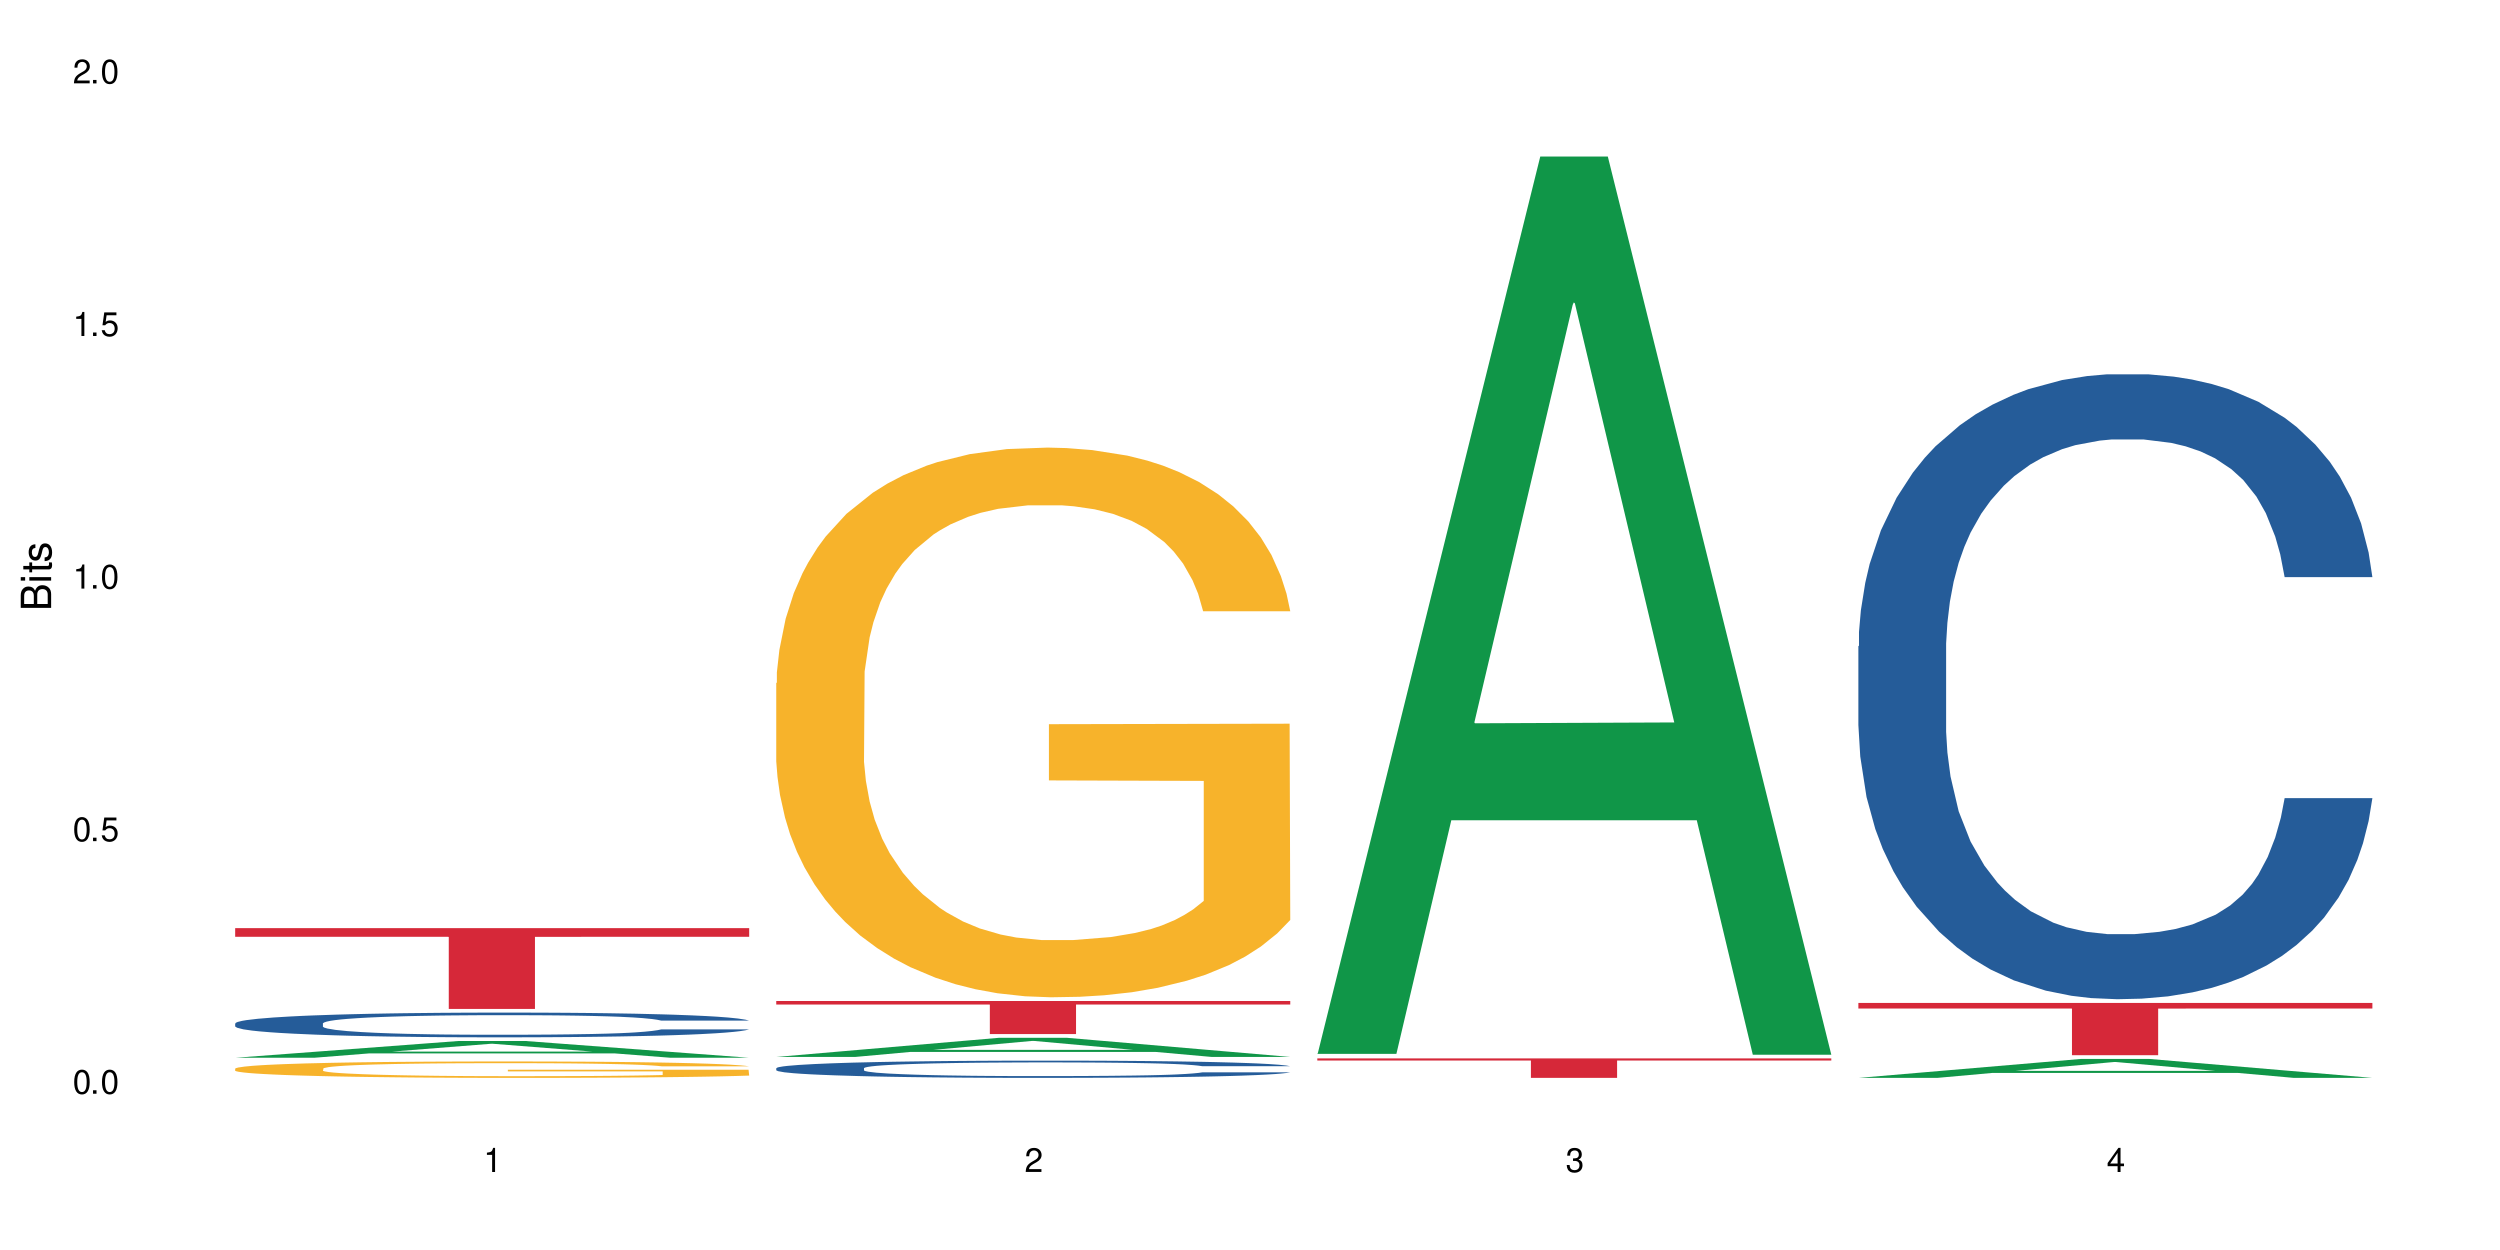
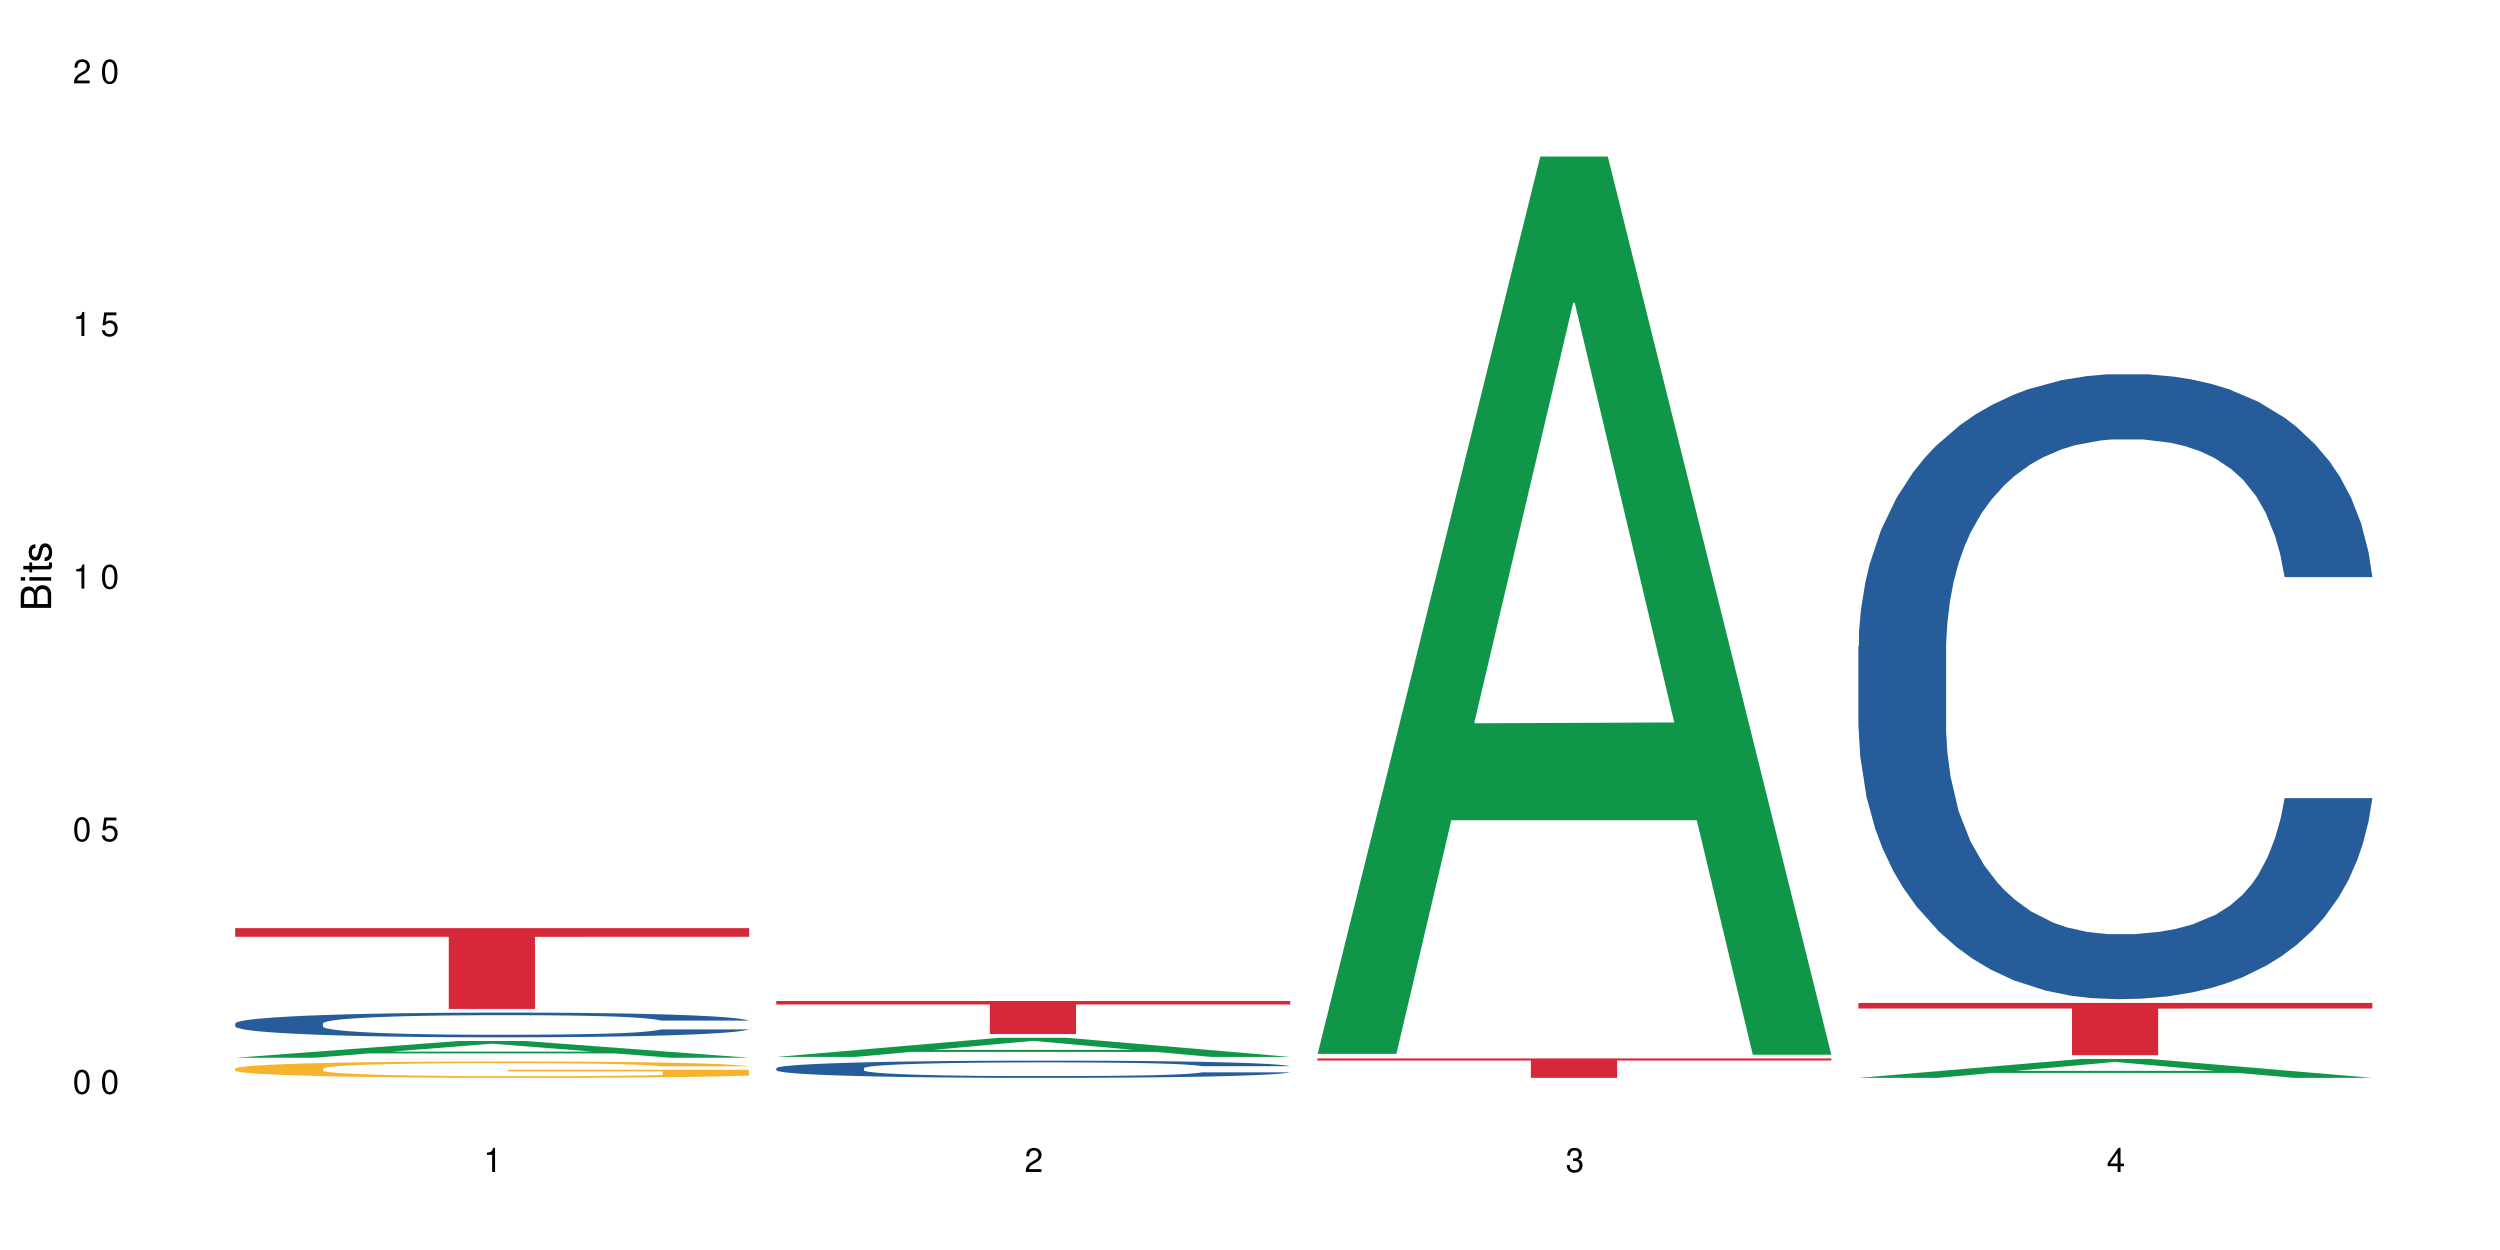
<svg xmlns="http://www.w3.org/2000/svg" xmlns:xlink="http://www.w3.org/1999/xlink" width="720" height="360" viewBox="0 0 720 360">
  <defs>
    <g>
      <g id="glyph-0-0">
</g>
      <g id="glyph-0-1">
        <path d="M 2.641 -6.938 C 2 -6.938 1.422 -6.656 1.078 -6.172 C 0.641 -5.562 0.406 -4.641 0.406 -3.359 C 0.406 -1.016 1.188 0.219 2.641 0.219 C 4.078 0.219 4.859 -1.016 4.859 -3.297 C 4.859 -4.641 4.656 -5.547 4.203 -6.172 C 3.844 -6.656 3.281 -6.938 2.641 -6.938 Z M 2.641 -6.188 C 3.547 -6.188 4 -5.25 4 -3.375 C 4 -1.406 3.562 -0.484 2.625 -0.484 C 1.734 -0.484 1.281 -1.438 1.281 -3.344 C 1.281 -5.25 1.734 -6.188 2.641 -6.188 Z M 2.641 -6.188 " />
      </g>
      <g id="glyph-0-2">
-         <path d="M 1.828 -1 L 0.828 -1 L 0.828 0 L 1.828 0 Z M 1.828 -1 " />
-       </g>
+         </g>
      <g id="glyph-0-3">
        <path d="M 4.562 -6.797 L 1.062 -6.797 L 0.547 -3.094 L 1.328 -3.094 C 1.719 -3.562 2.047 -3.734 2.578 -3.734 C 3.484 -3.734 4.062 -3.109 4.062 -2.094 C 4.062 -1.125 3.484 -0.531 2.578 -0.531 C 1.828 -0.531 1.375 -0.906 1.188 -1.672 L 0.328 -1.672 C 0.453 -1.109 0.547 -0.844 0.75 -0.594 C 1.125 -0.078 1.828 0.219 2.594 0.219 C 3.969 0.219 4.922 -0.781 4.922 -2.219 C 4.922 -3.562 4.031 -4.484 2.719 -4.484 C 2.25 -4.484 1.859 -4.359 1.469 -4.062 L 1.734 -5.969 L 4.562 -5.969 Z M 4.562 -6.797 " />
      </g>
      <g id="glyph-0-4">
        <path d="M 2.484 -4.938 L 2.484 0 L 3.328 0 L 3.328 -6.938 L 2.766 -6.938 C 2.469 -5.875 2.281 -5.734 0.984 -5.562 L 0.984 -4.938 Z M 2.484 -4.938 " />
      </g>
      <g id="glyph-0-5">
        <path d="M 4.859 -0.828 L 1.281 -0.828 C 1.359 -1.406 1.672 -1.781 2.5 -2.281 L 3.469 -2.828 C 4.406 -3.344 4.906 -4.062 4.906 -4.906 C 4.906 -5.484 4.672 -6.031 4.266 -6.406 C 3.859 -6.766 3.375 -6.938 2.719 -6.938 C 1.859 -6.938 1.219 -6.625 0.844 -6.031 C 0.609 -5.672 0.5 -5.234 0.484 -4.531 L 1.328 -4.531 C 1.359 -5.016 1.406 -5.281 1.531 -5.516 C 1.75 -5.938 2.188 -6.203 2.703 -6.203 C 3.469 -6.203 4.031 -5.641 4.031 -4.891 C 4.031 -4.344 3.719 -3.859 3.125 -3.516 L 2.234 -3 C 0.812 -2.172 0.406 -1.531 0.328 -0.016 L 4.859 -0.016 Z M 4.859 -0.828 " />
      </g>
      <g id="glyph-0-6">
        <path d="M 2.125 -3.188 L 2.578 -3.188 C 3.5 -3.188 3.984 -2.766 3.984 -1.922 C 3.984 -1.062 3.469 -0.531 2.594 -0.531 C 1.656 -0.531 1.203 -1 1.156 -2.016 L 0.312 -2.016 C 0.344 -1.453 0.438 -1.094 0.609 -0.781 C 0.953 -0.109 1.625 0.219 2.547 0.219 C 3.953 0.219 4.859 -0.625 4.859 -1.938 C 4.859 -2.828 4.516 -3.297 3.703 -3.594 C 4.344 -3.844 4.656 -4.328 4.656 -5.031 C 4.656 -6.219 3.875 -6.938 2.578 -6.938 C 1.203 -6.938 0.484 -6.172 0.453 -4.703 L 1.297 -4.703 C 1.312 -5.125 1.344 -5.359 1.453 -5.578 C 1.641 -5.969 2.062 -6.203 2.594 -6.203 C 3.344 -6.203 3.797 -5.75 3.797 -5 C 3.797 -4.516 3.609 -4.219 3.25 -4.047 C 3.016 -3.953 2.703 -3.922 2.125 -3.906 Z M 2.125 -3.188 " />
      </g>
      <g id="glyph-0-7">
        <path d="M 3.141 -1.672 L 3.141 0 L 3.984 0 L 3.984 -1.672 L 4.984 -1.672 L 4.984 -2.438 L 3.984 -2.438 L 3.984 -6.938 L 3.359 -6.938 L 0.266 -2.578 L 0.266 -1.672 Z M 3.141 -2.438 L 1 -2.438 L 3.141 -5.5 Z M 3.141 -2.438 " />
      </g>
      <g id="glyph-1-0">
</g>
      <g id="glyph-1-1">
        <path d="M 0 -0.953 L 0 -4.891 C 0 -5.719 -0.234 -6.344 -0.734 -6.797 C -1.188 -7.234 -1.812 -7.469 -2.5 -7.469 C -3.547 -7.469 -4.188 -7 -4.625 -5.875 C -4.984 -6.688 -5.625 -7.094 -6.531 -7.094 C -7.172 -7.094 -7.734 -6.859 -8.141 -6.391 C -8.562 -5.922 -8.75 -5.344 -8.75 -4.5 L -8.75 -0.953 Z M -4.984 -2.062 L -7.766 -2.062 L -7.766 -4.219 C -7.766 -4.844 -7.688 -5.203 -7.453 -5.5 C -7.219 -5.812 -6.859 -5.969 -6.375 -5.969 C -5.891 -5.969 -5.531 -5.812 -5.297 -5.5 C -5.062 -5.203 -4.984 -4.844 -4.984 -4.219 Z M -0.984 -2.062 L -4 -2.062 L -4 -4.781 C -4 -5.766 -3.438 -6.359 -2.484 -6.359 C -1.547 -6.359 -0.984 -5.766 -0.984 -4.781 Z M -0.984 -2.062 " />
      </g>
      <g id="glyph-1-2">
        <path d="M -6.281 -1.797 L -6.281 -0.797 L 0 -0.797 L 0 -1.797 Z M -8.75 -1.797 L -8.75 -0.797 L -7.484 -0.797 L -7.484 -1.797 Z M -8.75 -1.797 " />
      </g>
      <g id="glyph-1-3">
        <path d="M -6.281 -3.047 L -6.281 -2.016 L -8.016 -2.016 L -8.016 -1.016 L -6.281 -1.016 L -6.281 -0.172 L -5.469 -0.172 L -5.469 -1.016 L -0.719 -1.016 C -0.078 -1.016 0.281 -1.453 0.281 -2.234 C 0.281 -2.5 0.25 -2.719 0.188 -3.047 L -0.641 -3.047 C -0.609 -2.906 -0.594 -2.766 -0.594 -2.562 C -0.594 -2.141 -0.719 -2.016 -1.156 -2.016 L -5.469 -2.016 L -5.469 -3.047 Z M -6.281 -3.047 " />
      </g>
      <g id="glyph-1-4">
        <path d="M -4.531 -5.25 C -5.766 -5.25 -6.469 -4.422 -6.469 -2.969 C -6.469 -1.516 -5.719 -0.562 -4.547 -0.562 C -3.562 -0.562 -3.094 -1.062 -2.734 -2.562 L -2.516 -3.484 C -2.344 -4.188 -2.094 -4.469 -1.641 -4.469 C -1.047 -4.469 -0.641 -3.875 -0.641 -3 C -0.641 -2.453 -0.797 -2 -1.062 -1.75 C -1.25 -1.594 -1.422 -1.531 -1.875 -1.469 L -1.875 -0.406 C -0.422 -0.453 0.281 -1.266 0.281 -2.922 C 0.281 -4.5 -0.5 -5.516 -1.719 -5.516 C -2.656 -5.516 -3.172 -4.984 -3.469 -3.734 L -3.703 -2.766 C -3.891 -1.953 -4.156 -1.609 -4.594 -1.609 C -5.188 -1.609 -5.547 -2.125 -5.547 -2.938 C -5.547 -3.75 -5.203 -4.172 -4.531 -4.203 Z M -4.531 -5.25 " />
      </g>
    </g>
  </defs>
  <rect x="-72" y="-36" width="864" height="432" fill="rgb(100%, 100%, 100%)" fill-opacity="1" />
  <path fill-rule="nonzero" fill="rgb(6.275%, 58.824%, 28.235%)" fill-opacity="1" d="M 67.73 304.633 L 67.891 304.625 L 131.941 299.816 L 151.395 299.816 L 215.766 304.637 L 193.148 304.637 L 177.02 303.379 L 106.32 303.379 L 90.504 304.633 L 67.73 304.633 L 113.121 302.859 L 170.535 302.852 L 141.906 300.605 L 141.59 300.602 L 141.273 300.613 L 112.965 302.852 L 113.121 302.859 Z M 67.73 304.633 " />
  <path fill-rule="nonzero" fill="rgb(14.51%, 36.078%, 60%)" fill-opacity="1" d="M 67.73 294.73 L 67.91 294.723 L 67.91 294.566 L 68.453 294.32 L 69.715 294.008 L 70.98 293.793 L 74.23 293.41 L 78.742 293.039 L 83.438 292.754 L 86.867 292.582 L 89.938 292.453 L 96.977 292.211 L 101.492 292.09 L 106.363 291.977 L 112.32 291.867 L 116.656 291.801 L 126.402 291.699 L 133.625 291.652 L 139.223 291.633 L 151.316 291.633 L 158.539 291.66 L 163.773 291.691 L 169.551 291.742 L 174.426 291.801 L 182.91 291.945 L 190.492 292.129 L 193.922 292.23 L 199.34 292.434 L 203.492 292.629 L 206.379 292.797 L 209.629 293.039 L 212.516 293.332 L 214.684 293.664 L 215.766 293.941 L 190.492 293.941 L 189.227 293.684 L 187.785 293.48 L 185.074 293.215 L 182.367 293.027 L 178.578 292.836 L 175.148 292.715 L 170.453 292.59 L 166.301 292.512 L 161.969 292.453 L 157.816 292.414 L 149.871 292.375 L 140.664 292.375 L 137.234 292.387 L 130.195 292.441 L 126.402 292.484 L 120.988 292.578 L 117.195 292.66 L 112.684 292.793 L 109.613 292.902 L 105.824 293.07 L 103.113 293.223 L 100.047 293.438 L 98.242 293.598 L 96.617 293.781 L 95.172 293.996 L 94.09 294.223 L 93.367 294.465 L 93.004 294.699 L 93.004 295.707 L 93.367 295.941 L 94.27 296.215 L 96.617 296.609 L 100.047 296.957 L 104.02 297.23 L 107.809 297.426 L 109.977 297.516 L 112.863 297.621 L 117.379 297.75 L 123.875 297.879 L 127.668 297.934 L 133.445 297.984 L 139.402 298.012 L 147.344 298.012 L 154.387 297.984 L 159.078 297.953 L 163.953 297.898 L 170.633 297.789 L 174.785 297.684 L 178.395 297.562 L 181.105 297.438 L 182.91 297.332 L 185.617 297.133 L 187.785 296.91 L 189.41 296.684 L 190.492 296.461 L 215.766 296.461 L 214.684 296.723 L 213.059 296.977 L 211.434 297.164 L 208.906 297.391 L 206.02 297.594 L 201.867 297.82 L 198.434 297.973 L 193.922 298.133 L 189.77 298.258 L 185.258 298.367 L 178.578 298.496 L 174.246 298.562 L 169.551 298.621 L 163.953 298.672 L 156.914 298.719 L 149.332 298.746 L 142.289 298.75 L 134.707 298.738 L 129.113 298.711 L 121.711 298.652 L 112.504 298.535 L 105.824 298.414 L 100.586 298.289 L 96.074 298.16 L 91.02 297.984 L 84.52 297.699 L 80.547 297.477 L 77.84 297.293 L 74.773 297.039 L 72.605 296.812 L 70.078 296.449 L 68.273 295.984 L 67.73 295.629 Z M 67.73 294.73 " />
  <path fill-rule="nonzero" fill="rgb(96.863%, 70.196%, 16.863%)" fill-opacity="1" d="M 67.73 307.727 L 67.91 307.723 L 67.91 307.637 L 68.633 307.441 L 70.438 307.176 L 72.785 306.953 L 75.312 306.781 L 76.938 306.691 L 79.645 306.562 L 81.992 306.465 L 87.949 306.27 L 95.531 306.09 L 99.684 306.012 L 104.379 305.938 L 111.059 305.855 L 114.129 305.828 L 123.516 305.758 L 134.168 305.715 L 145.902 305.699 L 151.316 305.707 L 158.719 305.723 L 168.828 305.77 L 174.605 305.812 L 179.117 305.855 L 183.812 305.914 L 189.59 306 L 195.004 306.102 L 199.34 306.207 L 203.672 306.336 L 207.281 306.473 L 210.352 306.625 L 213.059 306.809 L 214.684 306.957 L 215.766 307.109 L 190.672 307.109 L 189.227 306.957 L 187.605 306.84 L 184.895 306.699 L 182.188 306.594 L 179.48 306.512 L 174.426 306.402 L 170.094 306.332 L 164.676 306.27 L 159.441 306.23 L 153.484 306.207 L 149.871 306.199 L 140.305 306.199 L 131.641 306.227 L 126.586 306.262 L 122.973 306.297 L 117.918 306.363 L 114.848 306.414 L 113.043 306.449 L 107.629 306.582 L 104.02 306.703 L 102.031 306.785 L 99.504 306.914 L 97.699 307.031 L 95.715 307.203 L 94.629 307.332 L 93.188 307.629 L 93.004 308.406 L 93.547 308.57 L 94.629 308.746 L 96.074 308.902 L 98.242 309.066 L 100.406 309.191 L 104.199 309.359 L 107.449 309.473 L 109.977 309.547 L 114.848 309.66 L 116.836 309.699 L 121.527 309.777 L 126.402 309.84 L 132.359 309.891 L 136.875 309.918 L 144.094 309.938 L 153.301 309.938 L 164.133 309.914 L 170.996 309.879 L 175.688 309.844 L 178.758 309.812 L 182.547 309.766 L 185.258 309.723 L 187.785 309.676 L 190.852 309.602 L 190.852 308.57 L 146.262 308.566 L 146.262 308.082 L 215.586 308.078 L 215.766 309.766 L 211.977 309.883 L 207.281 309.996 L 202.77 310.082 L 198.074 310.152 L 191.395 310.234 L 185.98 310.289 L 177.676 310.348 L 170.094 310.387 L 162.148 310.414 L 155.109 310.426 L 146.805 310.43 L 139.402 310.422 L 131.457 310.395 L 125.141 310.363 L 119.363 310.32 L 113.586 310.262 L 106.363 310.172 L 101.672 310.098 L 96.797 310.008 L 91.922 309.898 L 87.59 309.781 L 84.699 309.691 L 81.812 309.59 L 78.742 309.457 L 75.855 309.312 L 73.688 309.18 L 71.703 309.027 L 70.258 308.883 L 68.812 308.691 L 68.094 308.535 L 67.73 308.402 Z M 67.73 307.727 " />
  <path fill-rule="nonzero" fill="rgb(83.922%, 15.686%, 22.353%)" fill-opacity="1" d="M 67.73 267.301 L 215.766 267.301 L 215.766 269.793 L 154.07 269.812 L 154.07 290.566 L 129.246 290.566 L 129.246 269.836 L 128.887 269.793 L 67.73 269.793 Z M 67.73 267.301 " />
  <path fill-rule="nonzero" fill="rgb(6.275%, 58.824%, 28.235%)" fill-opacity="1" d="M 223.559 304.395 L 223.715 304.387 L 287.77 298.883 L 307.223 298.883 L 371.594 304.398 L 348.977 304.398 L 332.844 302.961 L 262.148 302.961 L 246.332 304.395 L 223.559 304.395 L 268.949 302.363 L 326.359 302.359 L 297.734 299.785 L 297.418 299.781 L 297.102 299.797 L 268.789 302.359 L 268.949 302.363 Z M 223.559 304.395 " />
  <path fill-rule="nonzero" fill="rgb(14.51%, 36.078%, 60%)" fill-opacity="1" d="M 223.559 307.625 L 223.738 307.621 L 223.738 307.512 L 224.281 307.34 L 225.543 307.121 L 226.809 306.973 L 230.059 306.703 L 234.57 306.445 L 239.266 306.246 L 242.695 306.129 L 245.762 306.035 L 252.805 305.867 L 257.316 305.781 L 262.191 305.707 L 268.148 305.629 L 272.48 305.582 L 282.23 305.512 L 289.453 305.477 L 295.047 305.465 L 307.145 305.465 L 314.363 305.484 L 319.602 305.504 L 325.379 305.543 L 330.25 305.582 L 338.738 305.684 L 346.32 305.809 L 349.75 305.883 L 355.164 306.023 L 359.316 306.16 L 362.207 306.277 L 365.453 306.445 L 368.344 306.648 L 370.512 306.883 L 371.594 307.074 L 346.32 307.074 L 345.055 306.895 L 343.609 306.754 L 340.902 306.566 L 338.195 306.438 L 334.402 306.305 L 330.973 306.219 L 326.281 306.133 L 322.129 306.078 L 317.793 306.035 L 313.645 306.008 L 305.699 305.98 L 296.492 305.98 L 293.062 305.992 L 286.02 306.027 L 282.23 306.059 L 276.812 306.121 L 273.023 306.184 L 268.512 306.273 L 265.441 306.352 L 261.648 306.469 L 258.941 306.57 L 255.871 306.723 L 254.066 306.836 L 252.441 306.961 L 251 307.113 L 249.914 307.27 L 249.191 307.438 L 248.832 307.602 L 248.832 308.305 L 249.191 308.469 L 250.098 308.66 L 252.441 308.938 L 255.871 309.18 L 259.844 309.367 L 263.637 309.504 L 265.801 309.566 L 268.691 309.641 L 273.203 309.73 L 279.703 309.824 L 283.492 309.859 L 289.27 309.895 L 295.227 309.914 L 303.172 309.914 L 310.211 309.895 L 314.906 309.871 L 319.781 309.836 L 326.461 309.758 L 330.613 309.688 L 334.223 309.602 L 336.93 309.516 L 338.738 309.441 L 341.445 309.301 L 343.609 309.145 L 345.234 308.988 L 346.32 308.832 L 371.594 308.832 L 370.512 309.016 L 368.887 309.191 L 367.262 309.324 L 364.734 309.48 L 361.844 309.621 L 357.691 309.781 L 354.262 309.887 L 349.75 310 L 345.598 310.086 L 341.082 310.164 L 334.402 310.254 L 330.07 310.301 L 325.379 310.34 L 319.781 310.375 L 312.738 310.406 L 305.156 310.426 L 298.117 310.43 L 290.535 310.422 L 284.938 310.402 L 277.535 310.363 L 268.328 310.281 L 261.648 310.195 L 256.414 310.109 L 251.902 310.02 L 246.848 309.895 L 240.348 309.695 L 236.375 309.539 L 233.668 309.414 L 230.598 309.238 L 228.434 309.078 L 225.906 308.824 L 224.098 308.5 L 223.559 308.25 Z M 223.559 307.625 " />
-   <path fill-rule="nonzero" fill="rgb(96.863%, 70.196%, 16.863%)" fill-opacity="1" d="M 223.559 196.711 L 223.738 196.566 L 223.738 193.672 L 224.461 187.168 L 226.266 178.203 L 228.613 170.828 L 231.141 165.047 L 232.766 162.012 L 235.473 157.672 L 237.82 154.492 L 243.777 147.984 L 251.359 141.914 L 255.512 139.312 L 260.207 136.852 L 266.887 134.105 L 269.953 133.094 L 279.34 130.781 L 289.992 129.336 L 301.727 128.902 L 307.145 129.047 L 314.547 129.625 L 324.656 131.215 L 330.434 132.66 L 334.945 134.105 L 339.641 135.984 L 345.418 138.875 L 350.832 142.348 L 355.164 145.816 L 359.496 150.156 L 363.109 154.781 L 366.176 159.84 L 368.887 165.914 L 370.512 170.973 L 371.594 176.035 L 346.5 176.035 L 345.055 170.973 L 343.43 167.07 L 340.723 162.301 L 338.016 158.828 L 335.305 156.082 L 330.25 152.324 L 325.918 150.008 L 320.504 147.984 L 315.266 146.684 L 309.309 145.816 L 305.699 145.527 L 296.133 145.527 L 287.465 146.539 L 282.41 147.695 L 278.801 148.852 L 273.746 151.023 L 270.676 152.758 L 268.871 153.914 L 263.453 158.395 L 259.844 162.445 L 257.859 165.191 L 255.332 169.527 L 253.527 173.434 L 251.539 179.215 L 250.457 183.551 L 249.012 193.383 L 248.832 219.41 L 249.375 224.902 L 250.457 230.832 L 251.902 236.035 L 254.066 241.531 L 256.234 245.723 L 260.023 251.363 L 263.273 255.121 L 265.801 257.578 L 270.676 261.48 L 272.664 262.785 L 277.355 265.387 L 282.23 267.41 L 288.188 269.145 L 292.699 270.012 L 299.922 270.734 L 309.129 270.734 L 319.961 269.867 L 326.82 268.711 L 331.516 267.555 L 334.586 266.543 L 338.375 264.953 L 341.082 263.508 L 343.609 261.914 L 346.68 259.457 L 346.68 224.902 L 302.09 224.758 L 302.09 208.566 L 371.414 208.422 L 371.594 264.953 L 367.801 268.855 L 363.109 272.613 L 358.594 275.508 L 353.902 277.965 L 347.223 280.711 L 341.805 282.445 L 333.5 284.473 L 325.918 285.773 L 317.977 286.641 L 310.934 287.074 L 302.629 287.219 L 295.227 286.93 L 287.285 286.062 L 280.965 284.906 L 275.191 283.457 L 269.414 281.578 L 262.191 278.543 L 257.496 276.086 L 252.625 273.047 L 247.75 269.434 L 243.418 265.531 L 240.527 262.496 L 237.641 259.023 L 234.57 254.688 L 231.68 249.77 L 229.516 245.289 L 227.531 240.23 L 226.086 235.457 L 224.641 228.953 L 223.918 223.746 L 223.559 219.266 Z M 223.559 196.711 " />
  <path fill-rule="nonzero" fill="rgb(83.922%, 15.686%, 22.353%)" fill-opacity="1" d="M 223.559 288.285 L 371.594 288.285 L 371.594 289.305 L 309.898 289.312 L 309.898 297.82 L 285.074 297.82 L 285.074 289.32 L 284.715 289.305 L 223.559 289.305 Z M 223.559 288.285 " />
  <path fill-rule="nonzero" fill="rgb(6.275%, 58.824%, 28.235%)" fill-opacity="1" d="M 379.383 303.52 L 379.543 303.277 L 443.598 45.082 L 463.051 45.082 L 527.418 303.762 L 504.805 303.762 L 488.672 236.238 L 417.977 236.238 L 402.16 303.52 L 379.383 303.52 L 424.777 208.309 L 482.188 208.062 L 453.559 87.348 L 453.242 87.102 L 452.926 87.832 L 424.617 208.062 L 424.777 208.309 Z M 379.383 303.52 " />
  <path fill-rule="nonzero" fill="rgb(83.922%, 15.686%, 22.353%)" fill-opacity="1" d="M 379.383 304.828 L 527.418 304.828 L 527.418 305.43 L 465.723 305.434 L 465.723 310.43 L 440.902 310.43 L 440.902 305.438 L 440.543 305.43 L 379.383 305.43 Z M 379.383 304.828 " />
  <path fill-rule="nonzero" fill="rgb(6.275%, 58.824%, 28.235%)" fill-opacity="1" d="M 535.211 310.426 L 535.371 310.422 L 599.422 304.965 L 618.875 304.965 L 683.246 310.43 L 660.629 310.43 L 644.496 309.004 L 573.801 309.004 L 557.984 310.426 L 535.211 310.426 L 580.602 308.414 L 638.012 308.41 L 609.387 305.859 L 609.07 305.852 L 608.754 305.867 L 580.445 308.41 L 580.602 308.414 Z M 535.211 310.426 " />
  <path fill-rule="nonzero" fill="rgb(14.51%, 36.078%, 60%)" fill-opacity="1" d="M 535.211 186.113 L 535.391 185.949 L 535.391 182.004 L 535.934 175.75 L 537.195 167.855 L 538.461 162.426 L 541.711 152.723 L 546.223 143.344 L 550.918 136.105 L 554.348 131.828 L 557.418 128.539 L 564.457 122.453 L 568.969 119.328 L 573.844 116.531 L 579.801 113.734 L 584.137 112.09 L 593.883 109.457 L 601.105 108.305 L 606.703 107.812 L 618.797 107.812 L 626.02 108.469 L 631.254 109.293 L 637.031 110.609 L 641.906 112.09 L 650.391 115.707 L 657.973 120.312 L 661.402 122.945 L 666.816 128.047 L 670.969 132.98 L 673.859 137.258 L 677.109 143.344 L 679.996 150.746 L 682.164 159.137 L 683.246 166.211 L 657.973 166.211 L 656.707 159.629 L 655.266 154.531 L 652.555 147.785 L 649.848 143.016 L 646.059 138.246 L 642.629 135.121 L 637.934 131.992 L 633.781 130.02 L 629.449 128.539 L 625.297 127.551 L 617.352 126.566 L 608.145 126.566 L 604.715 126.895 L 597.676 128.211 L 593.883 129.363 L 588.469 131.664 L 584.676 133.805 L 580.164 137.094 L 577.094 139.891 L 573.305 144.168 L 570.594 147.949 L 567.527 153.379 L 565.723 157.492 L 564.098 162.098 L 562.652 167.527 L 561.57 173.285 L 560.848 179.371 L 560.484 185.293 L 560.484 210.789 L 560.848 216.711 L 561.75 223.621 L 564.098 233.656 L 567.527 242.375 L 571.496 249.281 L 575.289 254.219 L 577.457 256.52 L 580.344 259.152 L 584.855 262.441 L 591.355 265.734 L 595.148 267.051 L 600.926 268.367 L 606.883 269.023 L 614.824 269.023 L 621.867 268.367 L 626.559 267.543 L 631.434 266.227 L 638.113 263.43 L 642.266 260.797 L 645.875 257.672 L 648.586 254.547 L 650.391 251.914 L 653.098 246.816 L 655.266 241.223 L 656.891 235.465 L 657.973 229.871 L 683.246 229.871 L 682.164 236.453 L 680.539 242.867 L 678.914 247.637 L 676.387 253.395 L 673.496 258.496 L 669.348 264.254 L 665.914 268.035 L 661.402 272.148 L 657.25 275.273 L 652.738 278.07 L 646.059 281.359 L 641.723 283.008 L 637.031 284.488 L 631.434 285.801 L 624.395 286.953 L 616.812 287.613 L 609.77 287.777 L 602.188 287.449 L 596.59 286.789 L 589.191 285.309 L 579.984 282.348 L 573.305 279.223 L 568.066 276.098 L 563.555 272.809 L 558.5 268.367 L 552 261.129 L 548.027 255.535 L 545.32 250.93 L 542.25 244.512 L 540.086 238.754 L 537.559 229.543 L 535.754 217.863 L 535.211 208.816 Z M 535.211 186.113 " />
  <path fill-rule="nonzero" fill="rgb(83.922%, 15.686%, 22.353%)" fill-opacity="1" d="M 535.211 288.844 L 683.246 288.844 L 683.246 290.453 L 621.551 290.469 L 621.551 303.898 L 596.727 303.898 L 596.727 290.48 L 596.367 290.453 L 535.211 290.453 Z M 535.211 288.844 " />
  <g fill="rgb(0%, 0%, 0%)" fill-opacity="1">
    <use xlink:href="#glyph-0-1" x="20.965" y="314.993" />
    <use xlink:href="#glyph-0-2" x="25.965" y="314.993" />
    <use xlink:href="#glyph-0-1" x="28.965" y="314.993" />
  </g>
  <g fill="rgb(0%, 0%, 0%)" fill-opacity="1">
    <use xlink:href="#glyph-0-1" x="20.965" y="242.251" />
    <use xlink:href="#glyph-0-2" x="25.965" y="242.251" />
    <use xlink:href="#glyph-0-3" x="28.965" y="242.251" />
  </g>
  <g fill="rgb(0%, 0%, 0%)" fill-opacity="1">
    <use xlink:href="#glyph-0-4" x="20.965" y="169.509" />
    <use xlink:href="#glyph-0-2" x="25.965" y="169.509" />
    <use xlink:href="#glyph-0-1" x="28.965" y="169.509" />
  </g>
  <g fill="rgb(0%, 0%, 0%)" fill-opacity="1">
    <use xlink:href="#glyph-0-4" x="20.965" y="96.767" />
    <use xlink:href="#glyph-0-2" x="25.965" y="96.767" />
    <use xlink:href="#glyph-0-3" x="28.965" y="96.767" />
  </g>
  <g fill="rgb(0%, 0%, 0%)" fill-opacity="1">
    <use xlink:href="#glyph-0-5" x="20.965" y="24.024" />
    <use xlink:href="#glyph-0-2" x="25.965" y="24.024" />
    <use xlink:href="#glyph-0-1" x="28.965" y="24.024" />
  </g>
  <g fill="rgb(0%, 0%, 0%)" fill-opacity="1">
    <use xlink:href="#glyph-0-4" x="139.25" y="337.532" />
  </g>
  <g fill="rgb(0%, 0%, 0%)" fill-opacity="1">
    <use xlink:href="#glyph-0-5" x="295.074" y="337.532" />
  </g>
  <g fill="rgb(0%, 0%, 0%)" fill-opacity="1">
    <use xlink:href="#glyph-0-6" x="450.902" y="337.532" />
  </g>
  <g fill="rgb(0%, 0%, 0%)" fill-opacity="1">
    <use xlink:href="#glyph-0-7" x="606.73" y="337.532" />
  </g>
  <g fill="rgb(0%, 0%, 0%)" fill-opacity="1">
    <use xlink:href="#glyph-1-1" x="14.725" y="176.012" />
    <use xlink:href="#glyph-1-2" x="14.725" y="168.012" />
    <use xlink:href="#glyph-1-3" x="14.725" y="165.012" />
    <use xlink:href="#glyph-1-4" x="14.725" y="162.012" />
  </g>
</svg>